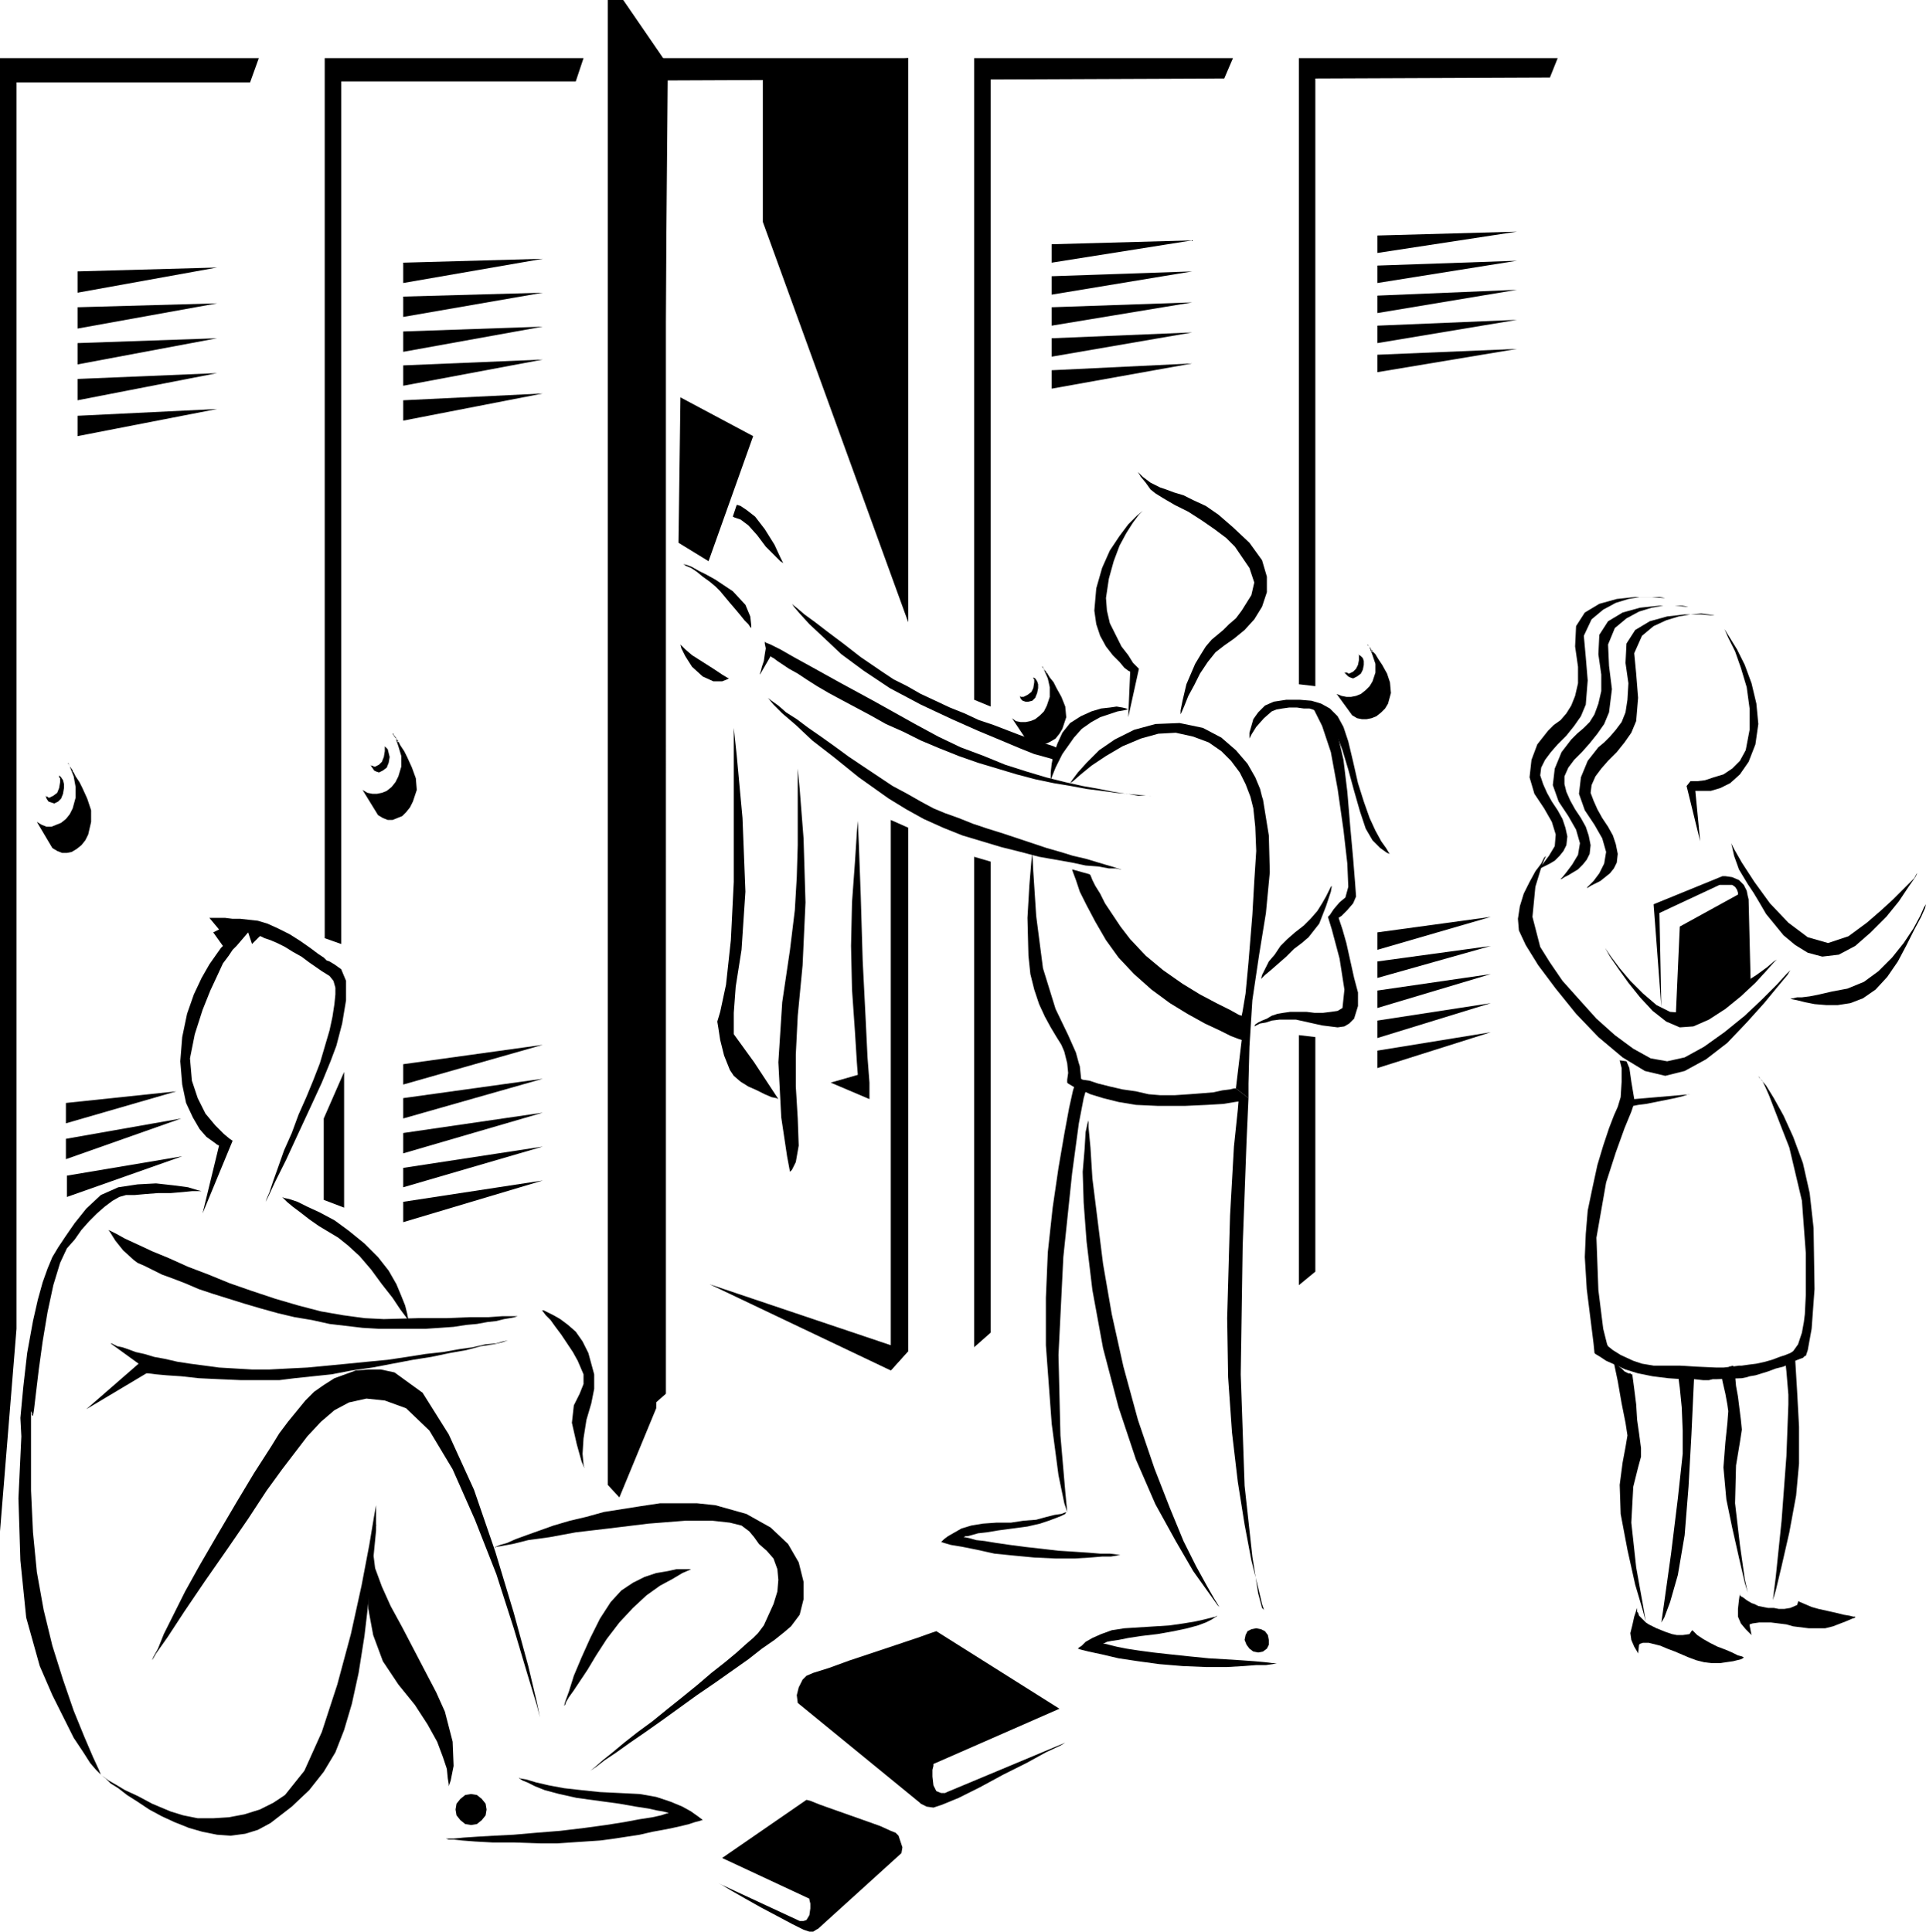
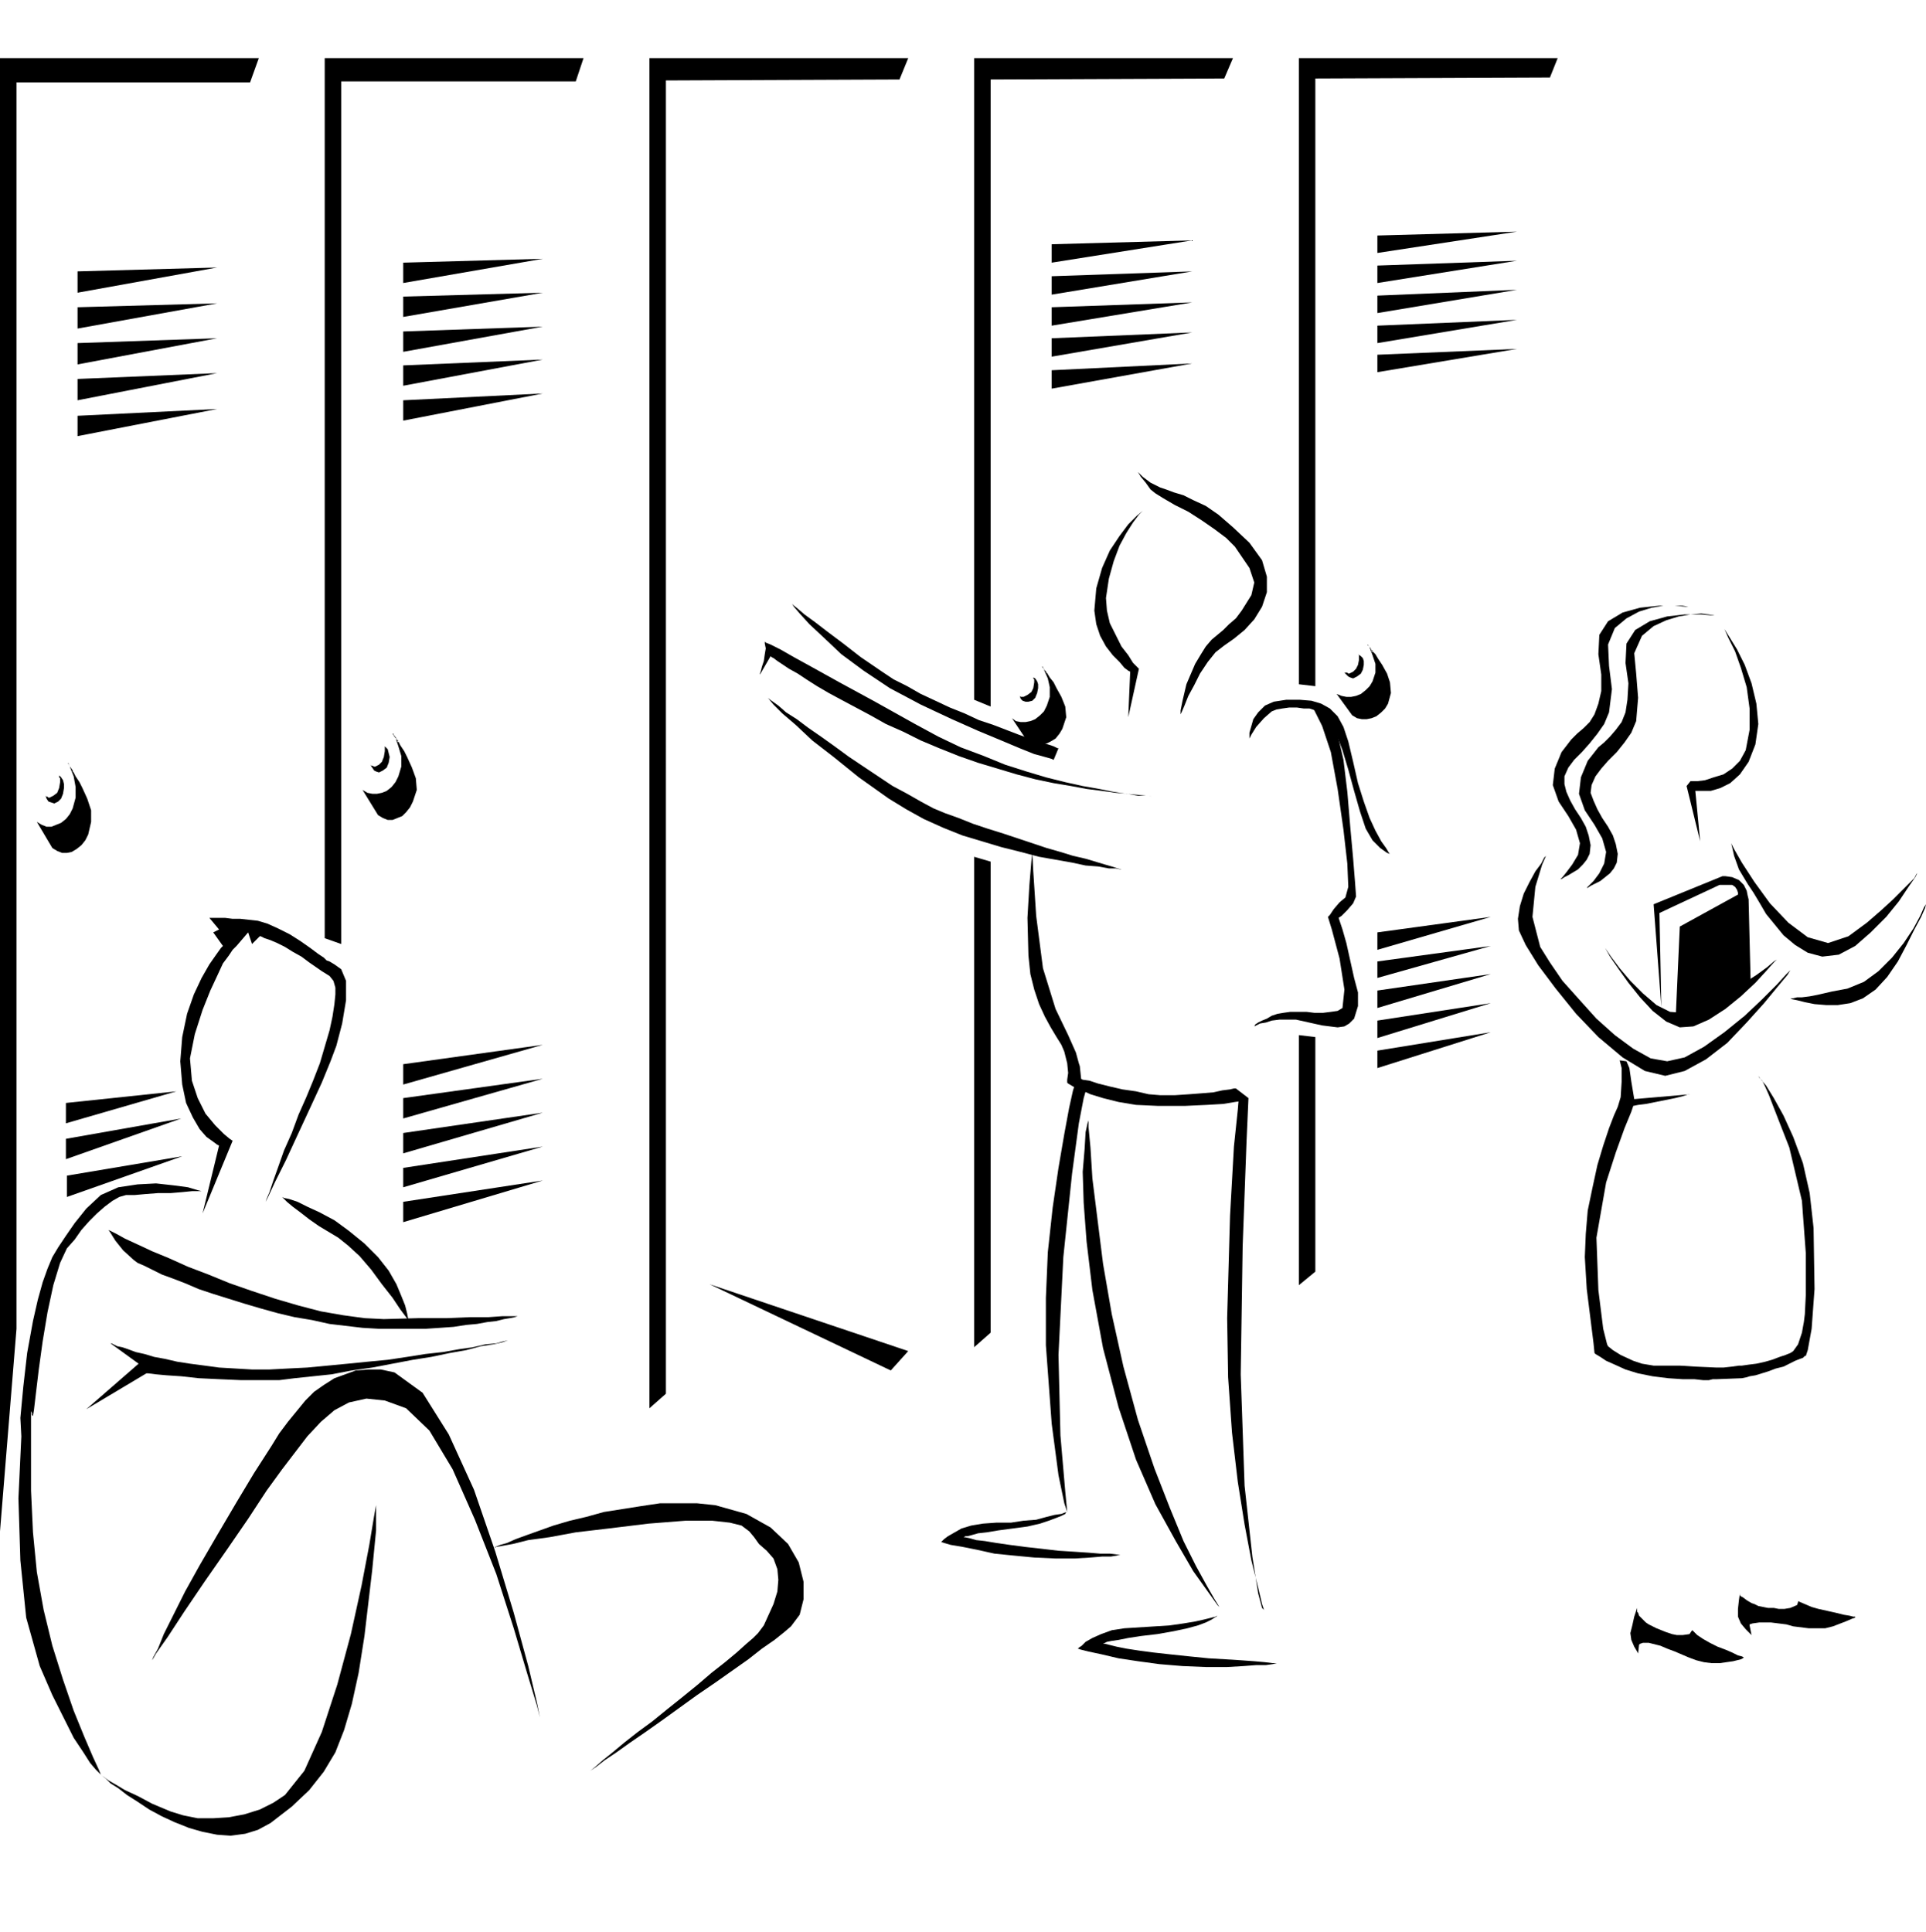
<svg xmlns="http://www.w3.org/2000/svg" width="1.987in" height="1.993in" fill-rule="evenodd" stroke-linecap="round" preserveAspectRatio="none" viewBox="0 0 1987 1993">
  <style>.pen1{stroke:none}.brush2{fill:#000}</style>
  <path d="m258 85 9-25H0v1520l17-209V85h241z" class="pen1 brush2" />
  <path d="m80 280 144-4-144 26v-22zm0 37 144-4-144 26v-22zm0 37 144-5-144 27v-22zm0 37 144-6-144 28v-22zm0 38 144-7-144 28v-21zm-12 709 114-12-114 33v-21zm0 37 119-21-119 42v-21zm1 38 119-20-119 42v-22zm16-400-3-6-4-6-3-6-4-6v-1 1-1h-1v-1l4 7 1 1v1l1 1-1-2-1-1-1-2-1-1 4 10 2 11v11l-3 11-3 6-4 5-5 4-5 2-5 2h-5l-5-2-5-3 16 27 5 3 5 2h5l5-1 5-3 5-4 4-5 3-6 3-13v-12l-4-12-5-11z" class="pen1 brush2" />
  <path d="M61 800v2l1 1v4l-1 6-2 5-4 3-4 2h-1l-1-1h-1l-1-1 1 3 2 3 3 1 3 1 4-2 3-3 2-5 1-6v-4l-1-4-2-3-2-2zM594 84l8-24H335v908l17 6V84h242z" class="pen1 brush2" />
  <path d="m416 271 144-4-144 25v-21zm0 35 144-4-144 25v-21zm0 36 144-5-144 26v-21zm0 35 144-6-144 27v-21zm0 36 144-7-144 28v-21zm0 685 144-20-144 41v-21zm0 35 144-20-144 41v-21zm0 36 144-21-144 42v-21zm0 36 144-22-144 42v-20zm0 35 144-22-144 43v-21zm4-459-3-6-4-6-3-6-4-5v-1 1-1h-1l4 6 1 1 1 1v1l-1-1v-2l-1-1-1-1 3 9 3 10v11l-3 10-3 6-4 5-5 4-5 2-5 1h-5l-5-1-5-3 16 26 5 3 5 2h5l5-2 5-2 4-4 4-5 3-6 4-12-1-12-4-11-5-11z" class="pen1 brush2" />
  <path d="m396 769 1 1v5l-1 6-2 5-3 3-4 2h-1l-2-1h-1l-1-1 2 3 2 3 2 1 3 1 4-2 4-3 2-5 1-6-1-4-1-4-2-2-2-2zM928 82l9-22H670v1393l17-15V83l241-1zm77 802v506l17-15V889l-17-5zm17-155V82l241-1 9-21h-267v662l17 7z" class="pen1 brush2" />
  <path d="m1085 252 145-4-145 23v-19zm0 33 145-5-145 24v-19zm0 32 145-5-145 24v-19zm0 32 145-6-145 25v-19zm0 33 145-7-145 26v-19zm5 328-3-6-4-5-3-5-4-5v-1 1-1h-1l4 5 1 1v1l1 1-1-1-1-2-1-1-1-1 4 9 2 9v10l-3 9-3 6-4 4-5 4-5 2-5 1h-5l-5-1-4-3 16 24 4 2 5 2h5l6-2 4-2 5-3 4-5 3-5 4-12-1-11-4-10-5-9z" class="pen1 brush2" />
  <path d="M1066 699v1l1 1v3l-1 6-2 4-4 3-4 2h-3l-1-1 1 3 2 2 3 1h3l4-1 3-3 2-5 1-5v-4l-1-3-2-3-2-1zm274 369v258l17-14v-242l-17-2zm17-360V81l242-1 8-20h-267v646l17 2z" class="pen1 brush2" />
  <path d="m1421 243 144-4-144 22v-18zm0 31 144-5-144 23v-18zm0 31 144-6-144 24v-18zm0 31 144-6-144 24v-18zm0 30 144-6-144 24v-18zm0 596 117-16-117 34v-18zm0 30 117-16-117 33v-17zm0 30 117-17-117 35v-18zm0 31 117-18-117 36v-18zm0 31 117-19-117 37v-18zm5-398-4-6-3-5-4-4-3-5h-1v-1 1-1l4 5v1h1v2l-1-1v-2l-1-1-1-1 3 8 3 9v9l-3 9-3 5-4 4-5 4-5 2-5 1h-5l-5-1-5-2 16 22 5 3 5 1h5l5-1 5-2 5-4 4-4 3-5 3-11-1-11-3-9-5-9z" class="pen1 brush2" />
  <path d="m1401 675 1 1v5l-1 5-2 4-3 3-4 2h-1l-1-1h-3l2 2 2 2 2 1 3 1 4-2 4-3 2-4 1-5v-4l-1-3-2-2-3-2zm-183 62 1-2 3-7 4-10 6-11 6-12 8-12 8-10 9-7 10-7 11-9 10-11 8-13 5-15v-16l-5-17-13-18-17-16-15-13-13-9-13-6-10-5-10-3-8-3-6-2-10-5-8-6-5-5-2-2 2 2 3 5 5 6 5 7 5 4 8 5 12 7 14 7 14 9 13 9 12 9 9 9 15 22 5 15-3 13-10 16-6 8-7 6-6 6-6 5-6 5-6 7-5 8-6 10-9 21-4 17-2 10v4zm71 25v-6l2-7 2-7 5-7 7-7 9-4 13-2h14l12 1 10 3 9 5 8 8 6 11 5 15 5 21 5 22 6 19 6 17 6 13 6 11 5 7 3 5 1 1-3-1-7-5-8-8-7-12-6-18-6-21-6-22-6-20-6-16-7-12-6-7-6-5-3-1-6-2h-6l-7-1h-8l-7 1-6 1-5 2-8 7-8 9-5 8-2 4z" class="pen1 brush2" />
  <path d="m1353 728 3 5 8 16 9 27 7 38 6 42 4 35 1 24-3 11-6 5-6 7-4 6-2 2 4 13 8 30 5 32-2 19-5 3-7 1-8 1h-9l-8-1h-17l-7 1-6 1-6 2-5 3-5 2-4 2-3 2-1 2h-1 1l2-1 4-2 6-1 6-2 8-1h17l9 2 9 2 9 2 8 1 8 1 7-1 5-3 5-5 4-13v-14l-4-15-4-18-4-18-4-14-3-9-1-3 3-2 6-6 6-7 3-7-1-14-2-25-3-33-3-36-4-33-6-26-6-17-5-9-5-3-6-1h-5z" class="pen1 brush2" />
-   <path d="m1374 914-1 1-2 4-3 6-4 7-5 8-7 8-7 7-9 7-8 7-7 7-6 9-6 7-4 8-3 6-1 4-1 1 1-1 4-4 6-5 8-7 8-7 8-8 8-6 7-6 11-14 7-18 5-15 1-6zm-71-89-1-3-2-8-5-12-8-14-12-14-15-13-19-10-24-5-25 1-22 6-20 10-16 11-13 13-9 10-6 8-2 3 3-2 8-7 11-9 15-10 17-10 19-8 18-5 18-1 18 4 16 6 13 9 10 10 9 12 6 12 5 13 3 12 2 19 1 25-2 31-2 35-4 49-3 32-3 18-1 5-3-1-9-5-14-7-17-9-18-11-20-14-18-15-16-17-10-13-8-12-8-12-5-10-5-8-3-6-2-5-1-1-18-5 1 3 3 8 4 12 7 14 9 17 11 19 13 18 16 17 18 16 19 14 18 11 18 10 15 7 12 6 8 3 3 1-6 50 13 10v-15l1-38 3-48 7-47 7-43 4-42-1-38-6-37zm-138-93h-2l-4 1-6 1-9 3-9 3-9 5-10 7-8 9-12 17-7 14-4 10-1 3v-8l1-9 2-10 4-11 5-11 8-10 11-7 11-5 10-3 9-1 7-1 6 1 4 1 2 1h1z" class="pen1 brush2" />
  <path d="M1194 822h-5l-7-1-9-1-11-1-13-2-15-3-17-3-18-4-20-5-20-6-22-7-22-9-24-9-23-11-24-13-43-24-35-19-27-15-20-11-14-8-10-5-5-2-1-1v2l1 5-1 6-1 7-2 6-1 4-1 3v1l11-19 1 1 2 1 4 3 6 4 6 4 9 5 9 6 11 7 12 7 13 7 15 8 15 8 16 9 18 8 18 9 19 8 20 8 20 7 20 6 20 6 19 5 19 4 18 3 16 3 16 2 14 2 12 1 11 2h8l7 1h5zm-36 75h-2l-5-1h-7l-11-2-13-1-14-3-17-3-17-3-19-5-20-5-20-6-20-6-20-8-20-9-18-10-18-11-31-22-26-21-22-17-17-16-14-12-9-9-5-6-2-2 1 1 4 3 7 5 8 7 11 7 12 9 13 9 14 10 15 11 15 10 15 10 15 10 15 8 14 8 13 7 12 5 14 5 15 6 15 5 16 5 15 5 15 5 15 5 14 4 13 4 13 3 10 3 10 3 7 2 6 2 4 1h1z" class="pen1 brush2" />
  <path d="M1092 772h-1l-4-2-6-2-9-2-10-4-11-4-13-5-13-5-15-5-15-7-15-6-15-7-15-7-14-8-14-7-12-8-22-15-18-14-16-12-13-10-11-8-7-6-5-4-1-1 2 3 6 7 10 11 15 14 18 17 23 17 27 18 32 17 32 15 27 12 24 10 19 8 15 6 11 3 7 2 2 1 5-12zm-27 108 1 19 3 46 7 54 13 42 13 27 8 18 3 11 1 3 2 19-15-2v-3l1-7-1-10-3-12-3-7-5-8-6-10-6-11-6-13-5-15-4-16-2-19-1-39 2-34 2-24 1-9z" class="pen1 brush2" />
  <path d="M1275 1123h-2l-4 1-8 1-9 2-12 1-13 1-15 1h-15l-12-1-13-3-14-2-13-3-12-3-9-3-7-1-2-1-14 4 1 1 5 3 7 3 11 5 13 4 16 4 18 3 22 1h29l22-1 17-1 12-2 7-1 5-2 2-1-13-10z" class="pen1 brush2" />
  <path d="m1288 1133-2 45-4 108-2 132 4 115 8 73 6 38 4 15 2 2-2-6-4-17-7-28-7-37-7-44-6-51-4-57-1-61 3-106 4-71 4-38 1-12h10zm-165 23v7l2 21 2 32 5 40 6 48 9 52 12 54 15 55 17 50 16 41 14 34 13 26 11 20 8 14 5 8 2 2-4-4-10-14-15-21-18-31-21-38-20-46-18-54-16-61-11-60-6-50-3-40-1-32 2-24 1-17 2-9 1-3zm-14-37-2 6-4 18-5 27-6 35-6 41-5 46-2 47v49l6 81 7 53 6 29 3 9-2-21-5-58-2-83 5-101 9-86 7-52 5-26 2-7-11-7zm147 548-2 1-4 1-8 2-9 2-12 2-14 2-15 1-16 1-16 1-13 2-11 4-9 4-7 4-4 4-3 2-1 1 3 1 8 2 14 3 17 4 20 3 22 3 24 2 24 1h22l17-1 13-1h10l7-1 4-1h3-7l-8-1-11-1-14-1-16-1-17-1-20-2-19-2-18-2-15-2-13-2-10-2-8-2-4-1h-2l2-1 2-1 5-1 7-1 10-2 13-2 17-2 17-3 14-3 11-3 8-3 6-3 3-2 2-1 1-1zm-155-107h-1l-5 2-7 1-8 2-11 3-13 1-13 2h-15l-14 1-12 2-10 3-7 4-7 4-4 3-2 2-1 1 3 1 7 2 12 2 15 3 18 4 20 2 21 2 22 1h20l16-1 12-1h9l6-1 4-1h3-6l-8-1h-10l-12-1-15-1-16-1-17-2-18-2-15-2-14-2-12-2-9-1-7-2-5-1h-1l2-1h2l4-1 7-2 9-1 12-2 15-2 15-2 13-3 9-3 8-3 5-2 4-2 1-2h1z" class="pen1 brush2" />
-   <path d="m1296 1680 5 1 4 2 3 4 1 5v5l-2 4-4 3-5 1-5-1-4-3-3-4-2-5 1-5 2-4 4-2 5-1zM689 67 643 0h-16v1532l12 13 38-92L689 67zm248-7v582L787 229V75l150-15zm-18 1354V846l18 8v540l-18 20zM775 648v-3l-1-9-5-12-13-14-9-6-9-6-9-5-8-4-7-4-5-2-4-1-1-1 1 1 3 2 5 2 6 4 6 5 7 5 6 5 5 5 5 6 5 6 6 7 5 6 4 5 4 4 2 3 1 1zm-23 52-2-1-5-3-9-6-11-7-11-7-7-6-4-4-1-1 1 4 4 8 7 11 11 10 11 5h9l5-2 2-1zm56-119-3-6-6-13-10-16-10-13-9-7-6-4-3-1h-1l-4 12 2 1 6 2 8 6 9 10 9 12 9 9 6 6 3 2zm-77-2 46-129-75-40-2 150 31 19zm72 555-2-1-5-1-7-3-8-4-9-4-8-5-7-6-4-6-6-15-4-16-2-13-1-6 3-10 6-28 5-46 3-60V751l3 28 6 65 3 76-4 60-6 38-2 27v22l21 29 25 38zm12 75-3-16-6-40-3-57 4-62 8-54 5-41 2-34 1-33v-79l2 21 4 51 2 66-3 65-5 52-2 40v33l2 33 1 28-3 17-4 8-2 2zm42-92 28-8-1-13-2-32-3-43-1-45 1-45 3-41 2-31 1-12 1 23 2 54 2 67 3 59 2 41 2 26v17l-40-17z" class="pen1 brush2" />
  <path d="m937 1394-205-69 187 89 18-20zm244-869-2 2-6 5-9 9-9 12-10 15-8 18-6 21-2 23 2 14 4 12 6 11 7 9 7 7 5 6 4 3 2 1-2 47 11-50-2-2-4-4-5-8-7-9-6-12-6-12-3-13-1-13 3-20 5-18 6-16 7-13 7-11 6-8 4-4 2-2zm-907 715 3-6 7-15 11-22 12-26 13-28 12-26 9-22 6-16 6-23 4-24v-20l-5-12-7-5-5-3-3-1-1-1-2-2-6-4-8-6-10-7-11-7-12-6-11-5-10-3-9-1-9-1h-8l-8-1h-16l10 12-6 3 10 14-2 2-5 7-7 10-8 14-8 17-7 20-5 24-2 25 2 24 4 19 7 15 7 12 7 8 7 5 4 3 2 1-17 70 31-75-3-2-6-5-9-9-10-12-8-16-6-18-2-23 5-25 8-25 8-20 7-15 6-13 6-8 4-6 3-3 1-1 12-14 4 12 8-8h1l4 2 6 2 7 3 8 4 8 5 9 5 8 6 13 9 8 5 4 5 2 7v7l-1 10-2 13-3 14-5 17-5 17-7 18-7 17-8 18-7 19-8 18-6 17-5 14-4 12-3 7-1 3zm-162 29 2 1 6 3 9 5 13 6 15 7 17 7 20 9 21 8 22 9 23 8 24 8 24 7 23 6 23 4 22 3 20 1 36-1h29l24-1h19l14-1h17-1l-3 1-5 1-6 1-8 2-9 1-11 2-11 1-13 2-14 1-15 1h-48l-17-1-17-2-17-2-18-4-18-3-17-4-18-5-17-5-16-5-16-5-15-5-14-6-13-5-11-4-10-5-8-4-7-3-4-3-11-10-8-10-5-8-2-3z" class="pen1 brush2" />
  <path d="m291 1235 2 1 5 1 9 3 10 5 13 6 15 8 15 11 16 13 14 14 11 14 8 14 5 12 4 10 2 8 1 5v2l-2-3-6-8-8-12-11-14-11-15-12-14-12-11-10-8-10-6-10-6-10-7-9-7-8-6-6-5-4-4-1-1zm-177 151h1l2 1 4 2 5 1 6 2 8 3 9 2 10 3 11 2 13 3 13 2 15 2 15 2 17 1 17 1h18l19-1 20-1 21-2 21-2 20-2 21-2 20-3 19-3 18-2 17-3 14-2 13-3 11-1 7-2 5-1h2-2l-6 2-9 2-13 2-15 4-17 3-19 4-19 3-21 4-21 4-21 3-21 4-19 2-19 2-16 2h-39l-23-1-21-1-18-2-15-1-11-1-8-1h-2l-62 37 54-47-29-21z" class="pen1 brush2" />
  <path d="m34 1461 1-6 2-17 3-25 4-29 5-30 6-28 7-23 7-15 8-9 7-10 8-9 8-8 8-7 8-6 7-4 7-2h9l11-1 13-1h13l12-1 10-1h10l-4-1-10-3-15-2-18-2-19 1-20 3-18 8-15 14-12 15-9 13-8 12-6 10-5 12-5 14-5 18-5 22-6 33-4 35-3 32 1 19-3 64 2 64 6 59 14 50 13 30 12 24 10 20 10 15 7 11 6 7 4 4 1 1-2-5-6-13-9-21-11-27-11-32-11-35-9-37-7-39-4-41-2-43v-82l1 2v2l1 1zm123 252 1-3 5-9 6-15 10-20 12-24 15-27 18-31 20-34 9-15 9-15 9-14 9-14 8-13 9-12 9-11 9-11 9-9 10-7 11-7 11-4 11-4 13-1h13l14 3 29 21 27 43 26 57 22 64 19 63 15 55 9 38 3 15-3-12-10-33-14-47-18-56-22-56-23-52-24-40-24-23-22-8-19-2-18 4-15 8-14 12-14 15-13 17-13 17-16 22-19 29-22 32-23 33-21 31-17 26-12 17-4 7z" class="pen1 brush2" />
  <path d="m104 1831 1 1 4 3 5 5 8 5 9 7 11 7 12 8 13 7 13 6 15 6 14 4 15 3 14 1 15-2 13-4 13-7 22-17 18-17 15-19 12-20 9-23 8-27 7-32 6-38 8-68 4-41v-26l-2 11-5 30-8 42-11 50-14 52-16 49-18 40-20 25-12 8-14 7-16 5-16 3-16 1h-16l-15-3-13-4-19-8-15-8-13-6-10-6-7-4-4-3-3-2-1-1zm406-234 1-1 5-2 7-2 9-4 11-4 14-5 14-5 17-5 17-4 18-5 19-3 19-3 20-3h38l19 2 32 9 25 14 18 17 11 19 5 20v18l-4 16-9 12-7 6-10 8-13 9-14 11-17 12-17 12-19 13-18 13-18 13-17 12-16 11-14 10-12 8-9 7-6 4-2 1 2-1 5-4 8-7 10-8 12-10 14-11 15-11 16-13 15-12 16-13 14-12 14-11 12-10 10-9 7-6 5-5 6-8 5-11 5-11 4-13 1-12-1-11-4-11-7-8-8-7-5-7-5-6-8-6-12-3-18-2h-28l-38 3-41 5-34 4-27 5-22 3-16 4-11 2-6 1-2 1z" class="pen1 brush2" />
-   <path d="m713 1619-2 1-7 3-10 6-13 7-14 10-14 13-14 15-13 17-11 17-9 15-8 12-6 9-5 7-3 5-1 3-1 1 1-4 4-11 5-16 8-19 9-20 10-20 11-17 11-12 12-8 12-6 12-4 12-2 9-2h15zm-325-45-1 5-3 12-3 19-1 23v27l5 27 10 27 16 24 17 21 13 20 10 18 6 16 4 12 1 10 1 6v2l2-6 3-15-1-25-8-31-9-20-11-21-12-23-12-23-12-22-9-20-7-19-2-16v-20l2-8 1-1v1zm-33-328v-140l-21 48v84l21 8zm180 588 2 1 6 1 10 3 13 3 16 3 18 2 19 2 21 1 20 1 17 3 15 5 12 5 9 5 7 5 4 3 1 1h-1l-3 1-4 1-6 2-8 2-9 2-10 2-11 2-13 3-13 2-13 2-15 2-15 1-15 1-15 1h-16l-28-1h-22l-18-1-13-1-9-1h-5l-3-1h-1 9l10-1 15-1 17-1 20-1 23-2 25-2 25-3 22-3 19-3 16-3 13-2 9-2 6-2h2l-2-1-4-1-6-1-9-2-13-2-17-3-22-3-22-3-18-4-15-4-10-4-8-4-5-2-3-2-1-1z" class="pen1 brush2" />
-   <path d="m486 1851-6 1-5 4-4 5-1 6 1 6 4 5 5 4 6 1 6-1 5-4 4-5 1-6-1-6-4-5-5-4-6-1zm73-499h2l4 2 6 3 7 4 8 6 8 7 7 10 6 12 6 22v15l-3 15-5 17-3 19-1 16 1 11 1 4-3-7-5-18-5-22 2-18 6-12 4-10v-10l-6-14-5-9-6-9-6-9-6-8-5-7-5-5-3-4-1-1zm264 405 126 103 1 1 2 1 4 2 7 1 9-3 17-7 22-11 24-13 24-12 20-11 15-7 5-3-122 51-2 1h-4l-5-2-3-6-1-9v-7l1-4v-2l130-57-127-80-6 2-14 5-21 7-24 8-24 8-22 8-16 5-7 3-4 4-4 8-2 8 1 8zm107 155-86 78-2 1-3 2h-4l-6-2-12-6-15-8-17-9-16-9-14-8-10-6-4-2 84 39h4l3-1 3-5 1-7v-5l-1-4v-1l-90-42 87-60 4 1 10 4 14 5 17 6 17 6 14 5 11 5 5 2 3 3 2 6 2 6-1 6zm790-1295h-5l-11-1h-17l-19 2-18 5-15 9-9 14-1 21 3 21v17l-3 13-4 10-5 8-6 7-7 5-6 6-11 14-6 16-2 18 5 17 10 15 8 14 4 13-1 12-6 10-6 8-5 5-2 2h1l3-2 4-2 6-3 5-3 5-5 4-5 3-6 1-9-2-9-3-9-5-9-6-9-5-9-4-9-3-9 1-8 4-8 6-8 7-8 9-9 8-10 7-10 5-12 2-25-2-24-2-22 8-17 12-10 13-7 13-4 12-2h20l6 1h2z" class="pen1 brush2" />
  <path d="M1744 626h-5l-11-1h-17l-19 2-18 5-15 9-9 14-1 20 3 21v17l-3 13-4 11-5 8-6 6-7 6-6 6-10 13-7 17-2 17 6 17 10 15 8 14 4 14-2 12-6 10-6 8-4 5-2 2h1l3-2 4-2 5-3 5-3 5-5 4-5 3-6 1-9-2-10-3-9-5-9-6-9-5-9-4-9-2-8v-8l4-9 6-8 8-8 8-9 8-10 7-10 5-12 3-24-3-24-1-22 7-17 12-10 13-7 13-4 12-2h20l6 1h2z" class="pen1 brush2" />
  <path d="M1771 635h-4l-12-1h-17l-18 2-18 5-15 9-9 14-1 20 3 21-1 17-2 13-4 10-6 8-6 7-6 6-6 5-11 14-7 17-2 17 6 17 10 15 8 14 4 14-2 12-5 10-6 8-5 5-2 2h1l3-2 4-2 6-3 5-4 5-4 4-5 3-6 1-9-2-10-3-9-5-9-6-9-5-9-4-9-3-8 1-8 4-9 6-8 7-8 9-9 8-10 7-10 5-12 2-24-2-25-2-21 8-18 12-10 13-6 13-4 12-2 11-1 8 1 6 1h2zm6 11 2 3 5 8 8 13 8 16 7 19 5 21 2 21-3 21-7 18-9 13-10 9-10 5-10 3h-16l5 52-14-57 4-5h7l8-1 9-3 10-3 9-6 8-8 6-11 4-21v-22l-3-22-6-20-6-17-7-14-4-9-2-3zm20 776-26 1h-4l-4 1h-6l-9-1h-12l-15-1-16-2-15-3-13-4-11-5-9-4-6-4-5-3-1-1-1-10-3-24-4-32-2-33 1-24 2-24 5-24 5-23 6-20 6-18 5-13 4-9 3-10 1-16v-14l-2-8 7 1 3 7 2 14 2 12 1 6 58-5h-2l-6 2-8 2-10 2-10 2-10 2-8 1-5 1-2 6-7 17-9 25-10 31-10 57 2 54 5 40 4 16 1 2 5 4 8 5 13 6 9 3 6 1 6 1h27l16 1 22 1h7l9-1 7-1h3l7-1 8-1 9-2 7-2 8-3 6-2 5-2 3-2 5-7 4-12 2-11 1-8 1-20v-43l-4-54-13-55-9-23-7-18-5-13-4-9-3-6-3-3-1-2 2 3 6 7 8 13 10 18 10 22 10 27 7 31 4 36 1 63-3 41-4 22-2 6h-1l-2 2-3 1-5 2-6 3-6 3-8 2-8 3-13 4-6 1-3 1-5 1z" class="pen1 brush2" />
-   <path d="m1829 1651 3-10 6-25 8-35 7-38 3-33v-38l-2-37-2-33-2 1-3 1-2 1-3 1 1 9 1 12 1 12v10l-2 53-5 67-6 58-3 24zm-115 23 3-5 6-16 8-28 7-41 4-50 3-54 2-43 1-21-4 1h-13l2 15 2 20 1 24v24l-5 46-7 57-7 50-3 21zm67-127 6 29 7 31 6 26 3 10-3-14-5-35-5-43 1-39 4-24 2-13-1-10-2-16-1-8-2-11-1-11-2-10-4 1-1 1h-2l-6 2 2 12 3 13 2 11 1 7-1 13-2 19-2 26 3 33zm-109 15 7 37 8 36 8 27 3 11-3-17-7-39-5-46 2-37 5-20 3-11v-9l-2-15-2-14-1-16-2-16-2-15h-1l-1-1h-2l-4-2-3-3-4-3-4-3 4 19 4 23 4 20 2 13-2 12-3 16-3 23 1 30z" class="pen1 brush2" />
  <path d="m1689 1659-1 3-2 6-2 9-2 8 1 7 3 7 3 5 1 2 1-9 1-1 3-1h6l12 3 7 3 8 3 7 3 7 3 8 3 8 2 8 1h8l14-2 8-2 2-1 1-1-2-1-4-1-6-3-7-3-8-3-8-4-7-4-6-4-5-5-1 1-2 3-7 1h-6l-5-1-6-2-5-2-5-2-4-2-4-2-3-2-4-4-3-3-1-3-1-1v-4zm106-18v3l-1 7-1 9v8l3 7 5 6 4 4 2 2-2-10v-1l3-1 7-1h12l8 1 8 1 7 2 8 1 8 1h17l8-2 13-5 7-3 3-1v-1h-2l-4-1-6-1-8-2-9-2-9-2-7-2-7-3-7-3v1l-1 3-7 3-6 1h-6l-5-1h-6l-5-1-5-1-4-2-3-1-5-3-4-3-2-1-1-1v-5zm-200-758-2 2-3 6-6 8-6 11-6 12-4 13-2 13 1 12 7 15 13 21 18 24 21 26 23 24 25 21 23 14 21 5 20-5 22-12 22-17 20-21 18-20 14-17 10-12 3-5-4 4-10 11-15 15-18 17-21 17-21 15-20 11-18 4-17-3-18-10-19-14-19-17-18-20-17-19-13-19-10-16-8-31 3-31 7-23 4-9z" class="pen1 brush2" />
  <path d="m1654 975 2 3 6 9 9 12 11 13 13 13 14 12 14 7 14 1 14-4 16-7 16-9 15-10 14-9 11-8 7-6 3-2-3 3-8 9-11 12-15 14-16 13-17 11-16 7-14 1-14-6-14-11-13-14-12-15-10-14-9-13-5-9-2-3z" class="pen1 brush2" />
  <path d="m1729 1045 4-89 60-33v-2l-1-3-2-3-3-2h-13l-62 29 2 97-8-106 71-29h3l7 1 7 3 5 5 3 6 1 5 1 4v1l2 81-1 1-4 4-5 4-7 6-8 6-9 6-9 5-9 3-14 3-7-1-3-1-1-1zm57-175 3 6 8 14 13 20 16 22 19 20 20 15 21 6 21-7 19-14 15-13 12-11 10-10 7-7 5-5 2-4 1-1-2 4-7 10-10 15-13 16-16 16-16 14-17 9-17 2-15-4-13-8-12-10-9-11-9-11-7-12-6-10-6-9-9-15-5-14-2-9-1-4zm201 63-2 3-4 9-7 13-10 15-12 15-14 14-15 11-17 7-16 3-13 3-10 2-8 1h-5l-4 1h-3l2 1 5 1 8 2 10 2 12 1h12l13-2 13-5 13-9 12-13 11-16 9-17 8-16 7-13 4-9 1-4z" class="pen1 brush2" />
</svg>